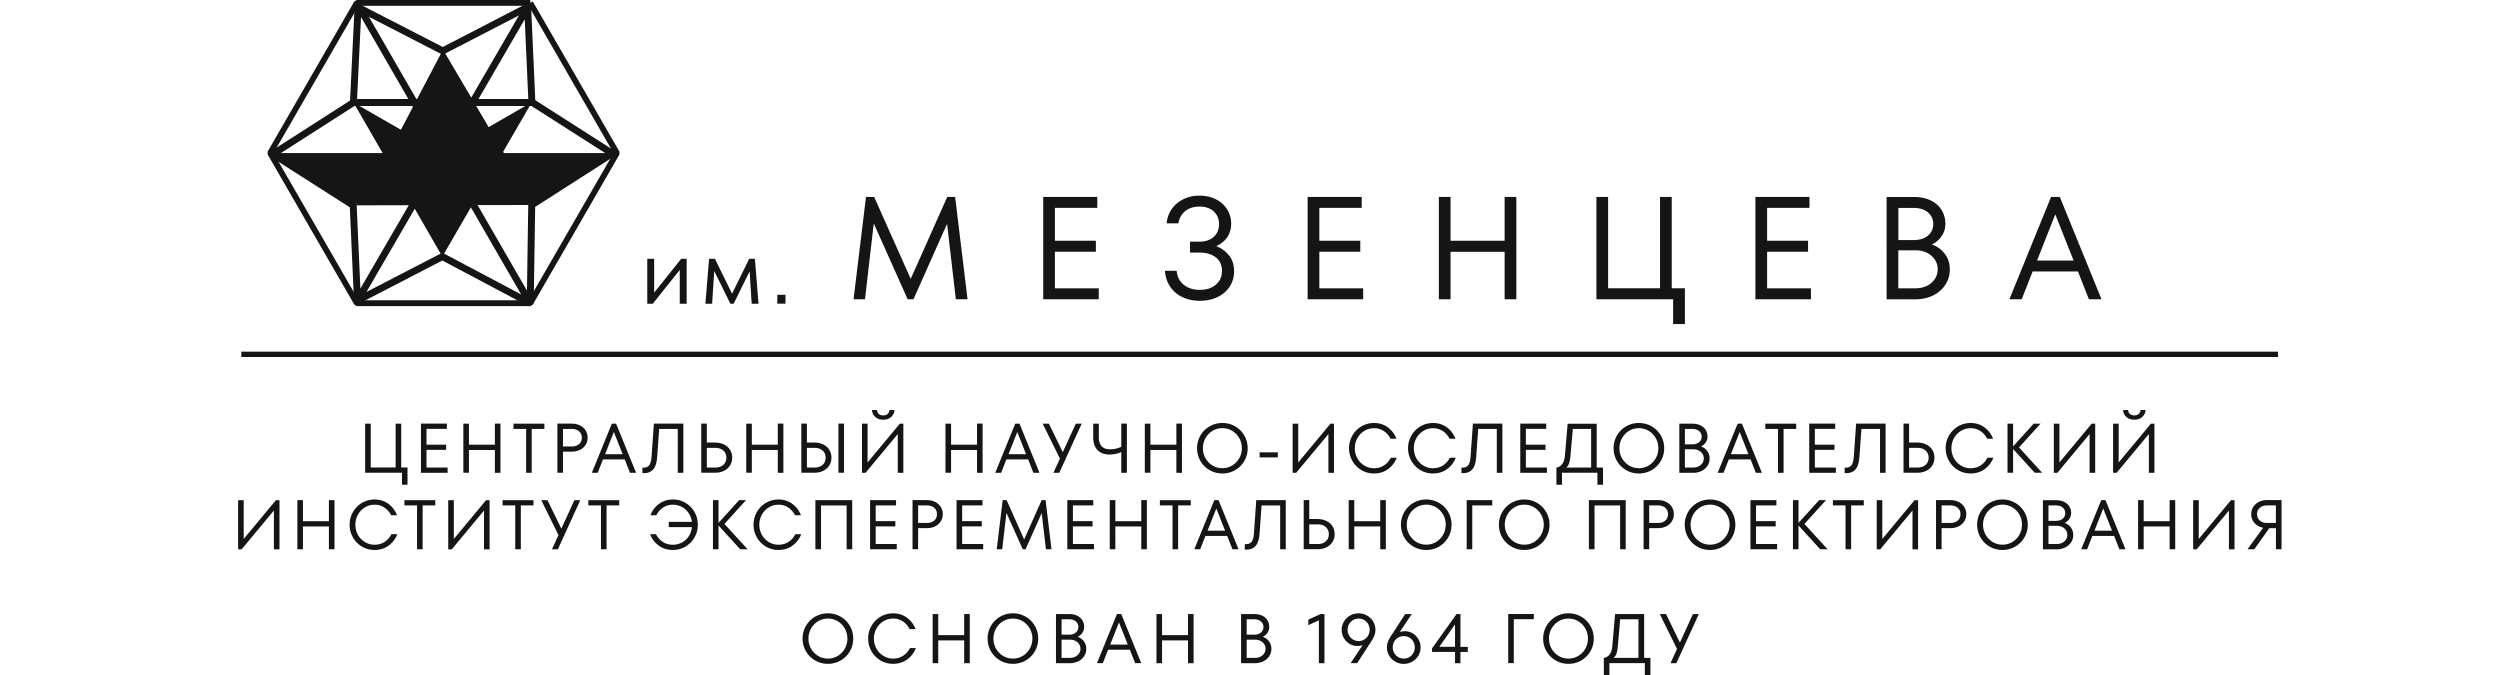
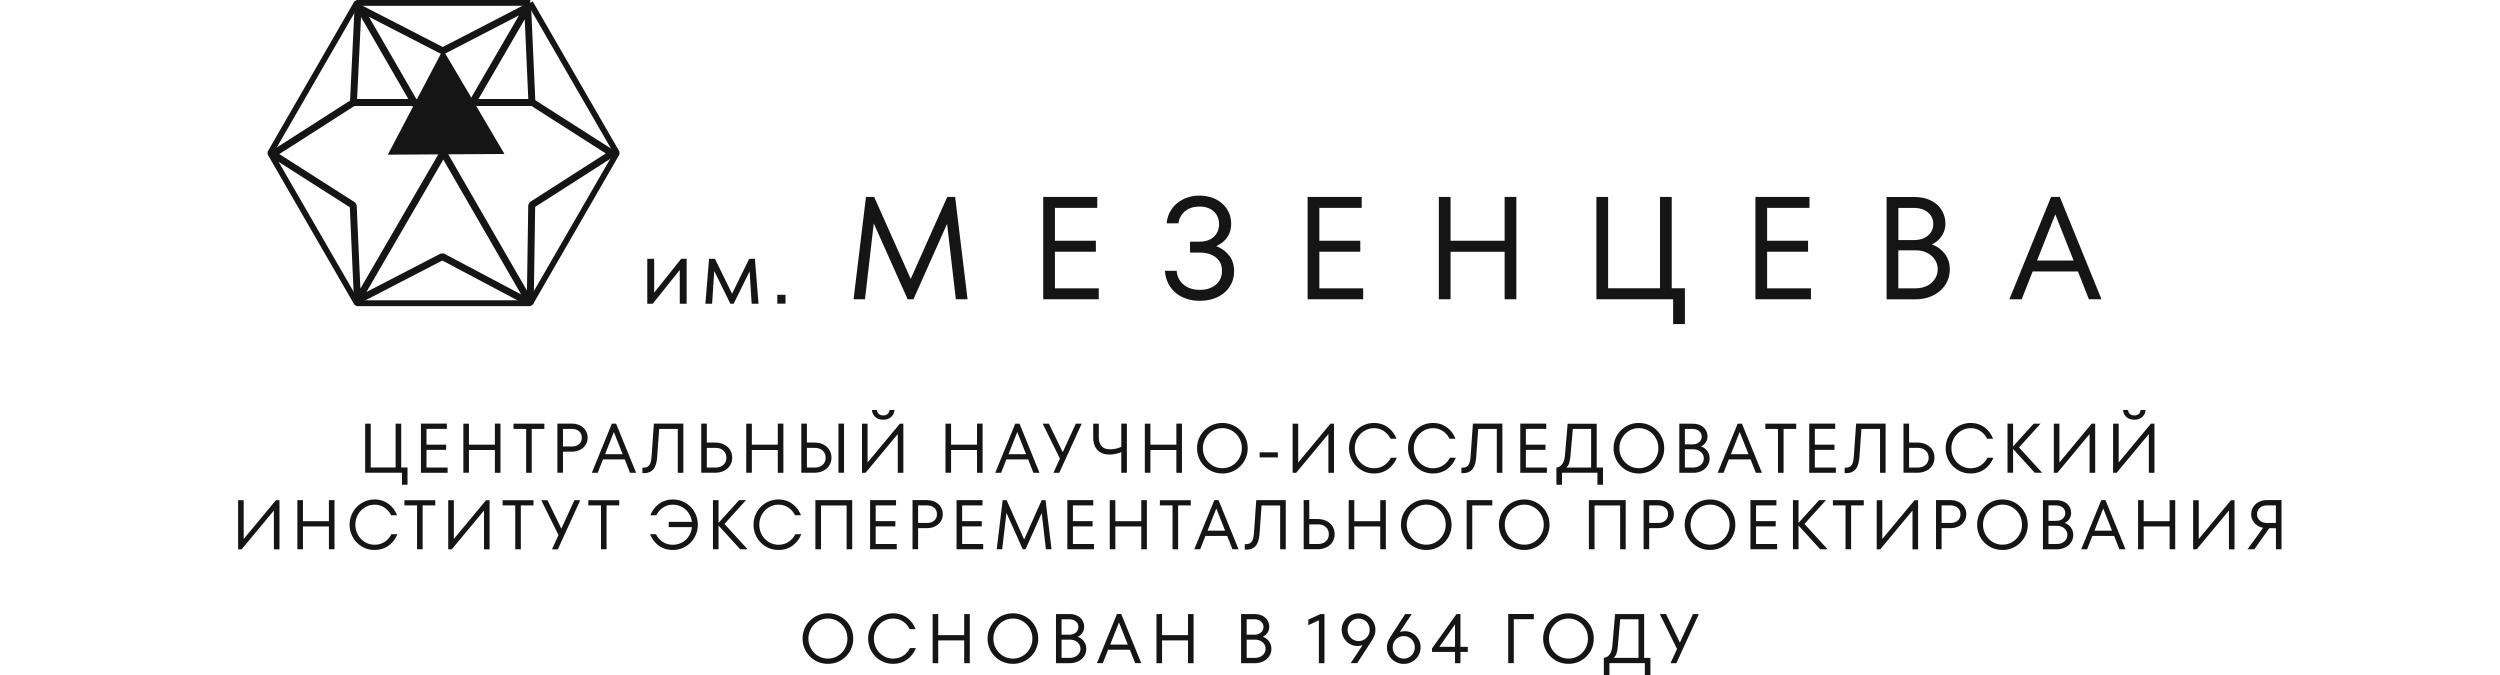
<svg xmlns="http://www.w3.org/2000/svg" fill="none" viewBox="0 0 274 74">
  <g clip-path="url(#a)">
    <path fill="#151515" d="m104.682 21.584 1.361 11.214h-1.283l-.961-8.267-3.682 8.267h-.639l-3.714-8.312-.961 8.312h-1.251l1.36-11.214h.897l4.005 8.983 4.004-8.983h.864ZM115.619 27.594V31.6h4.805v1.2h-6.088V21.583h5.926v1.2h-4.643v3.604h4.489v1.2h-4.489v.006ZM134.747 28.033c.341.477.509 1.031.509 1.676s-.155 1.193-.471 1.683c-.316.49-.754.877-1.322 1.155-.567.277-1.219.419-1.954.419-.735 0-1.354-.136-1.921-.406a3.31 3.31 0 0 1-1.348-1.155c-.329-.496-.516-1.07-.561-1.722h1.283c.052.633.31 1.136.767 1.516.458.38 1.052.567 1.78.567.729 0 1.296-.187 1.748-.567.451-.38.671-.884.671-1.516 0-.631-.22-1.109-.665-1.463-.445-.355-1.044-.536-1.799-.536h-1.038v-1.2h1.038c.664 0 1.187-.18 1.567-.534.387-.355.574-.82.574-1.387 0-.567-.193-1.025-.574-1.386-.387-.355-.909-.535-1.567-.535-.658 0-1.212.18-1.612.535a2.06 2.06 0 0 0-.697 1.302h-1.283a3.122 3.122 0 0 1 .529-1.534c.31-.458.729-.826 1.264-1.097a3.898 3.898 0 0 1 1.793-.406c.664 0 1.257.129 1.786.393.529.265.941.626 1.238 1.09.297.465.452 1 .452 1.612 0 .555-.142 1.039-.42 1.451-.277.413-.683.742-1.218.987.619.245 1.102.606 1.444 1.083l.007-.025ZM144.6 27.594V31.6h4.804v1.2h-6.088V21.583h5.927v1.2H144.6v3.604h4.488v1.2H144.6v.006ZM164.907 26.388v-4.804h1.283v11.214h-1.283v-5.204h-5.926v5.204h-1.284V21.584h1.284v4.804h5.926ZM184.659 35.52h-1.283v-2.722h-8.409V21.584h1.283v10.008h5.688V21.584h1.283v10.008h1.445v3.928h-.007ZM193.675 27.594V31.6h4.804v1.2h-6.087V21.583h5.926v1.2h-4.643v3.604h4.488v1.2h-4.488v.006ZM213.157 27.826c.361.484.541 1.051.541 1.69a3.01 3.01 0 0 1-.483 1.683 3.263 3.263 0 0 1-1.348 1.18c-.574.284-1.232.426-1.973.426h-3.122V21.59h2.967c.716 0 1.335.123 1.857.374.522.252.922.6 1.2 1.052.277.45.419.96.419 1.534 0 .471-.136.91-.407 1.316-.27.406-.632.716-1.083.928.587.2 1.064.549 1.425 1.032h.007Zm-5.095-5.036v3.52h1.683c.665 0 1.187-.167 1.567-.496.387-.329.574-.754.574-1.264s-.193-.935-.574-1.264c-.387-.329-.909-.496-1.567-.496h-1.683Zm1.838 8.809c.735 0 1.335-.2 1.786-.6.452-.4.684-.896.684-1.483 0-.587-.226-1.084-.684-1.483-.457-.4-1.051-.6-1.786-.6h-1.844v4.166h1.844ZM230.323 32.798h-1.38l-1.2-3.044h-4.965l-1.2 3.044h-1.348l4.566-11.214h.961l4.566 11.214Zm-3.057-4.243-2.006-5.062-1.999 5.062h4.005ZM44.67 53.125h-.613v-1.31H40.02v-5.384h.613v4.804h2.728v-4.804h.613v4.804h.69v1.883l.006.007ZM46.746 49.32v1.922h2.31v.574h-2.922V46.43h2.844v.574h-2.232v1.728H48.9v.574h-2.154v.013ZM54.24 48.74v-2.31h.612v5.386h-.612V49.32h-2.844v2.495h-.613v-5.384h.613v2.308h2.844ZM58.277 51.816h-.612V47.01h-1.387v-.574h3.386v.574h-1.387v4.804ZM62.662 46.43c.342 0 .645.065.91.2.264.136.47.317.612.549.142.232.22.496.22.787 0 .29-.071.554-.22.786-.148.232-.348.42-.612.548-.265.136-.568.2-.91.2h-.96v2.309h-.613v-5.385h1.573v.007Zm0 2.503c.336 0 .607-.084.806-.264.2-.175.297-.407.297-.697s-.097-.522-.297-.697c-.2-.174-.47-.264-.806-.264h-.96v1.922h.96ZM69.71 51.816h-.664l-.574-1.464h-2.386l-.574 1.464h-.645l2.193-5.385h.464l2.193 5.385h-.007Zm-1.47-2.038-.961-2.431-.96 2.43h1.92ZM71.665 46.43h3.23v5.386h-.612V47.01h-2.038l-.213 2.999c-.045.677-.187 1.154-.432 1.431-.238.278-.574.413-1.006.413h-.187v-.6h.13c.29 0 .496-.096.631-.283.136-.187.213-.51.245-.961l.252-3.573v-.006ZM78.39 48.507c.361 0 .684.071.968.213.283.142.503.335.657.587.155.251.233.535.233.851 0 .316-.078.6-.233.851a1.575 1.575 0 0 1-.657.587 2.134 2.134 0 0 1-.968.213h-1.534v-5.385h.612v2.077h.922v.006Zm0 2.735c.374 0 .67-.097.89-.297.22-.2.33-.458.33-.78 0-.323-.11-.58-.33-.78-.22-.2-.516-.297-.89-.297h-.922v2.154h.922ZM85.246 48.74v-2.31h.612v5.386h-.612V49.32h-2.844v2.495h-.613v-5.384h.613v2.308h2.844ZM89.27 48.507c.36 0 .683.071.967.213.284.142.503.335.658.587.155.251.232.535.232.851 0 .316-.077.6-.232.851a1.576 1.576 0 0 1-.658.587 2.133 2.133 0 0 1-.967.213h-1.445v-5.385h.613v2.077h.832v.006Zm0 2.735c.374 0 .67-.097.89-.297.219-.2.329-.458.329-.78 0-.323-.11-.58-.33-.78-.219-.2-.515-.297-.89-.297h-.831v2.154h.832Zm2.624.574V46.43h.613v5.385h-.613ZM95.086 50.687l3.534-4.25h.387v5.385h-.613v-4.25l-3.533 4.25h-.387v-5.385h.612v4.25Zm.852-4.985a1.09 1.09 0 0 1-.368-.767h.548c.02.193.09.341.213.445.122.103.277.148.47.148a.734.734 0 0 0 .471-.148c.123-.097.194-.245.213-.445h.548c-.019.31-.142.567-.367.767-.226.2-.51.297-.864.297-.355 0-.645-.097-.865-.297ZM107.081 48.74v-2.31h.612v5.386h-.612V49.32h-2.844v2.495h-.613v-5.384h.613v2.308h2.844ZM113.923 51.816h-.664l-.574-1.464h-2.386l-.574 1.464h-.645l2.193-5.385h.464l2.193 5.385h-.007Zm-1.47-2.038-.961-2.431-.961 2.43h1.922ZM116.476 49.565l1.432-3.128h.645l-2.457 5.385h-.645l.716-1.56-1.89-3.825h.684l1.522 3.128h-.007ZM122.893 46.43h.613v5.386h-.613v-2.27a2.78 2.78 0 0 1-.593.193 3.197 3.197 0 0 1-.696.077c-.561 0-1-.16-1.316-.49-.309-.322-.471-.793-.471-1.393v-1.496h.613v1.496c0 .413.103.729.303.961.2.232.503.348.903.348a2.914 2.914 0 0 0 1.257-.27V46.43ZM128.929 48.74v-2.31h.613v5.386h-.613V49.32h-2.844v2.495h-.612v-5.384h.612v2.308h2.844ZM132.573 51.525a2.687 2.687 0 0 1-1.006-1.006 2.744 2.744 0 0 1-.368-1.393c0-.503.123-.967.368-1.393a2.748 2.748 0 0 1 2.405-1.373 2.752 2.752 0 0 1 2.406 1.373c.245.426.367.89.367 1.393a2.743 2.743 0 0 1-2.773 2.767c-.509 0-.974-.123-1.399-.368Zm2.47-.503c.322-.193.586-.458.774-.793.193-.335.29-.703.29-1.11 0-.405-.097-.773-.29-1.108a2.183 2.183 0 0 0-.774-.794 2.056 2.056 0 0 0-1.071-.29 2.05 2.05 0 0 0-1.07.29 2.122 2.122 0 0 0-.774.794 2.24 2.24 0 0 0-.29 1.109c0 .406.096.774.29 1.11.193.334.451.599.774.792.322.194.683.29 1.07.29s.748-.096 1.071-.29ZM140.053 50.132h-1.999v-.554h1.999v.554ZM142.285 50.687l3.533-4.25h.387v5.385h-.612v-4.25l-3.534 4.25h-.387v-5.385h.613v4.25ZM149.217 51.525a2.66 2.66 0 0 1-.993-1.006 2.744 2.744 0 0 1-.368-1.393c0-.503.123-.967.368-1.393a2.704 2.704 0 0 1 2.367-1.373c.567 0 1.07.155 1.496.464.432.31.754.729.967 1.264h-.651a2.197 2.197 0 0 0-.742-.845 1.858 1.858 0 0 0-1.07-.31c-.4 0-.729.098-1.051.291a2.106 2.106 0 0 0-.768.793 2.235 2.235 0 0 0-.284 1.11c0 .406.097.773.284 1.109.187.335.445.6.768.793.322.193.67.29 1.051.29.412 0 .78-.103 1.096-.31.316-.206.567-.49.748-.844h.651a2.776 2.776 0 0 1-.973 1.264c-.432.31-.942.464-1.529.464-.496 0-.954-.123-1.373-.368h.006ZM155.685 51.525a2.654 2.654 0 0 1-.993-1.006 2.744 2.744 0 0 1-.368-1.393c0-.503.123-.967.368-1.393a2.704 2.704 0 0 1 2.366-1.373c.568 0 1.071.155 1.497.464.432.31.754.729.967 1.264h-.651a2.197 2.197 0 0 0-.742-.845 1.861 1.861 0 0 0-1.071-.31c-.399 0-.728.098-1.051.291-.322.194-.58.458-.767.793a2.235 2.235 0 0 0-.284 1.11c0 .406.097.773.284 1.109.187.335.445.6.767.793.323.193.671.29 1.051.29.413 0 .781-.103 1.097-.31.316-.206.567-.49.748-.844h.651a2.784 2.784 0 0 1-.974 1.264c-.432.31-.941.464-1.528.464-.497 0-.954-.123-1.374-.368h.007ZM161.43 46.43h3.231v5.386h-.612V47.01h-2.038l-.213 2.999c-.045.677-.187 1.154-.432 1.431-.239.278-.574.413-1.006.413h-.187v-.6h.129c.29 0 .496-.096.632-.283.135-.187.213-.51.245-.961l.251-3.573v-.006ZM167.235 49.32v1.922h2.308v.574h-2.921V46.43h2.844v.574h-2.231v1.728h2.154v.574h-2.154v.013ZM174.999 51.242h.69v1.883h-.612v-1.31h-3.882v1.31h-.613v-1.883a.906.906 0 0 0 .645-.394c.161-.225.258-.541.29-.948l.297-3.456h3.185v4.804-.006Zm-.612 0v-4.23h-2.006l-.251 2.882a4.285 4.285 0 0 1-.149.864 1.04 1.04 0 0 1-.316.484h2.728-.006ZM178.223 51.525a2.743 2.743 0 0 1-1.373-2.399 2.744 2.744 0 0 1 2.773-2.766 2.75 2.75 0 0 1 2.405 1.373c.245.426.368.89.368 1.393s-.123.968-.368 1.393a2.75 2.75 0 0 1-2.405 1.374c-.51 0-.974-.123-1.4-.368Zm2.47-.503c.323-.193.587-.458.774-.793.193-.335.29-.703.29-1.11 0-.405-.097-.773-.29-1.108a2.175 2.175 0 0 0-.774-.794 2.052 2.052 0 0 0-1.07-.29c-.387 0-.748.097-1.071.29a2.13 2.13 0 0 0-.774.794 2.24 2.24 0 0 0-.29 1.109c0 .406.097.774.29 1.11.194.334.452.599.774.792.323.194.684.29 1.071.29.386 0 .748-.096 1.07-.29ZM187.109 49.43c.175.232.265.502.265.812 0 .31-.078.568-.232.806a1.585 1.585 0 0 1-.645.568 2.132 2.132 0 0 1-.948.206h-1.496v-5.385h1.425c.342 0 .638.058.89.18.251.123.445.291.574.504.135.213.2.464.2.735 0 .226-.065.438-.194.632a1.28 1.28 0 0 1-.516.445 1.4 1.4 0 0 1 .684.496h-.007Zm-2.444-2.419v1.69h.806c.316 0 .568-.078.755-.239a.761.761 0 0 0 .277-.606.752.752 0 0 0-.277-.606c-.187-.161-.439-.239-.755-.239h-.806Zm.884 4.23c.355 0 .638-.096.858-.29a.914.914 0 0 0 .328-.709.914.914 0 0 0-.328-.71c-.22-.193-.503-.29-.858-.29h-.884v2h.884ZM193.101 51.816h-.664l-.574-1.464h-2.386l-.574 1.464h-.645l2.192-5.385h.465l2.192 5.385h-.006Zm-1.47-2.038-.961-2.431-.961 2.43h1.922ZM195.48 51.816h-.613V47.01h-1.387v-.574h3.386v.574h-1.386v4.804ZM198.905 49.32v1.922h2.308v.574h-2.921V46.43h2.844v.574h-2.231v1.728h2.154v.574h-2.154v.013ZM203.431 46.43h3.231v5.386h-.612V47.01h-2.038l-.213 2.999c-.045.677-.187 1.154-.432 1.431-.239.278-.574.413-1.006.413h-.187v-.6h.129c.29 0 .496-.096.632-.283.135-.187.213-.51.245-.961l.251-3.573v-.006ZM210.158 48.507c.361 0 .683.071.967.213.284.142.503.335.658.587.155.251.232.535.232.851 0 .316-.077.6-.232.851a1.576 1.576 0 0 1-.658.587 2.133 2.133 0 0 1-.967.213h-1.535v-5.385h.613v2.077h.922v.006Zm0 2.735c.374 0 .67-.097.89-.297.219-.2.329-.458.329-.78 0-.323-.11-.58-.329-.78-.22-.2-.516-.297-.89-.297h-.922v2.154h.922ZM214.607 51.525a2.654 2.654 0 0 1-.993-1.006 2.744 2.744 0 0 1-.368-1.393c0-.503.123-.967.368-1.393a2.704 2.704 0 0 1 2.366-1.373c.568 0 1.071.155 1.496.464.433.31.755.729.968 1.264h-.652a2.186 2.186 0 0 0-.741-.845 1.861 1.861 0 0 0-1.071-.31c-.399 0-.728.098-1.051.291-.322.194-.58.458-.767.793a2.235 2.235 0 0 0-.284 1.11c0 .406.097.773.284 1.109.187.335.445.6.767.793.323.193.671.29 1.051.29.413 0 .781-.103 1.097-.31.316-.206.567-.49.748-.844h.651a2.784 2.784 0 0 1-.974 1.264c-.432.31-.941.464-1.528.464-.497 0-.955-.123-1.374-.368h.007ZM221.287 49.042l2.535 2.773h-.813l-2.373-2.605v2.605h-.613v-5.384h.613v2.495l2.257-2.495h.755l-2.361 2.605v.006ZM225.711 50.687l3.534-4.25h.387v5.385h-.613v-4.25l-3.533 4.25h-.387v-5.385h.612v4.25ZM232.205 50.687l3.534-4.25h.387v5.385h-.612v-4.25l-3.534 4.25h-.387v-5.385h.612v4.25Zm.852-4.985a1.09 1.09 0 0 1-.368-.767h.548c.02.193.09.341.213.445.123.103.277.148.471.148a.737.737 0 0 0 .471-.148c.122-.097.193-.245.212-.445h.548c-.019.31-.141.567-.367.767-.226.2-.51.297-.864.297-.355 0-.645-.097-.864-.297ZM26.71 59.07l3.534-4.25h.387v5.385h-.613v-4.25l-3.533 4.25h-.387v-5.384h.612v4.25ZM36.048 57.123v-2.309h.613V60.2h-.613v-2.496h-2.844V60.2h-.612v-5.385h.612v2.309h2.844ZM39.679 59.909a2.657 2.657 0 0 1-.993-1.006 2.743 2.743 0 0 1-.368-1.393c0-.503.123-.968.368-1.393a2.705 2.705 0 0 1 2.367-1.374c.567 0 1.07.155 1.496.465.432.309.754.728.967 1.263h-.651a2.192 2.192 0 0 0-.742-.844 1.86 1.86 0 0 0-1.07-.31c-.4 0-.73.097-1.051.29-.323.194-.58.458-.768.794a2.235 2.235 0 0 0-.284 1.109c0 .406.097.773.284 1.109.187.335.445.6.767.793a2 2 0 0 0 1.052.29c.412 0 .78-.103 1.096-.31.316-.206.567-.49.748-.844h.651a2.782 2.782 0 0 1-.974 1.264c-.431.31-.941.464-1.528.464-.496 0-.954-.122-1.373-.367h.006ZM46.321 60.199h-.612v-4.804h-1.387v-.574h3.386v.574H46.32v4.804ZM49.739 59.07l3.534-4.25h.386v5.385h-.612v-4.25l-3.534 4.25h-.387v-5.384h.613v4.25ZM57.084 60.199h-.613v-4.804h-1.386v-.574h3.386v.574h-1.387v4.804ZM61.52 57.948l1.432-3.127h.645l-2.457 5.384h-.645l.716-1.56-1.89-3.824h.684l1.522 3.127h-.007ZM66.48 60.199h-.613v-4.804H64.48v-.574h3.385v.574H66.48v4.804ZM75.12 55.11c.42.246.755.581.994 1.007.245.425.367.89.367 1.393s-.122.967-.367 1.393a2.703 2.703 0 0 1-2.367 1.373c-.587 0-1.096-.155-1.528-.464-.432-.31-.755-.729-.974-1.264h.651c.181.355.426.632.748.845.323.212.684.31 1.103.31.361 0 .697-.085 1.006-.252.303-.168.555-.394.742-.69.187-.29.303-.62.335-.987h-2.534V57.2h2.534a2.165 2.165 0 0 0-.355-.967 2.039 2.039 0 0 0-.735-.67 2.077 2.077 0 0 0-.993-.246c-.4 0-.754.103-1.07.31-.316.206-.561.49-.742.844h-.651a2.77 2.77 0 0 1 .967-1.263c.432-.31.929-.465 1.496-.465.497 0 .955.123 1.374.368ZM79.403 57.426l2.534 2.773h-.813l-2.373-2.605v2.605h-.612v-5.385h.612v2.496l2.257-2.496h.755l-2.36 2.605v.007ZM83.95 59.909a2.657 2.657 0 0 1-.994-1.006 2.743 2.743 0 0 1-.367-1.393c0-.503.122-.968.367-1.393a2.705 2.705 0 0 1 2.367-1.374c.568 0 1.07.155 1.496.465.432.309.755.728.968 1.263h-.652a2.192 2.192 0 0 0-.741-.844 1.86 1.86 0 0 0-1.07-.31c-.4 0-.73.097-1.052.29-.323.194-.58.458-.767.794a2.235 2.235 0 0 0-.284 1.109c0 .406.097.773.284 1.109.187.335.445.6.767.793a2 2 0 0 0 1.051.29c.413 0 .78-.103 1.096-.31.316-.206.568-.49.749-.844h.65a2.782 2.782 0 0 1-.973 1.264c-.432.31-.942.464-1.528.464-.497 0-.955-.122-1.374-.367h.007ZM89.979 60.199h-.613v-5.385h4.037V60.2h-.613v-4.804h-2.805v4.804h-.006ZM95.976 57.703v1.922h2.309v.574h-2.922v-5.385h2.844v.574h-2.231v1.728h2.154v.574h-2.154v.013ZM101.586 54.814c.342 0 .645.065.909.2.265.136.471.316.613.548.142.232.219.497.219.787 0 .29-.071.555-.219.787-.148.232-.348.419-.613.548-.264.135-.567.2-.909.2h-.961v2.308h-.612v-5.384h1.573v.006Zm0 2.502c.336 0 .606-.084.806-.264.2-.174.297-.406.297-.697 0-.29-.097-.522-.297-.696-.2-.174-.47-.264-.806-.264h-.961v1.921h.961ZM105.45 57.703v1.922h2.308v.574h-2.921v-5.385h2.844v.574h-2.231v1.728h2.153v.574h-2.153v.013ZM114.594 54.814l.651 5.385h-.613l-.464-3.966-1.767 3.966h-.309l-1.787-3.992-.464 3.992h-.6l.652-5.385h.432l1.921 4.314 1.922-4.314h.426ZM117.592 57.703v1.922h2.309v.574h-2.922v-5.385h2.844v.574h-2.231v1.728h2.154v.574h-2.154v.013ZM125.085 57.123v-2.309h.613V60.2h-.613v-2.496h-2.843V60.2h-.613v-5.385h.613v2.309h2.843ZM129.122 60.199h-.612v-4.804h-1.387v-.574h3.386v.574h-1.387v4.804ZM135.739 60.199h-.664l-.574-1.464h-2.386l-.574 1.464h-.645l2.193-5.385h.464l2.193 5.385h-.007Zm-1.47-2.038-.961-2.431-.961 2.431h1.922ZM137.687 54.814h3.231V60.2h-.613v-4.804h-2.037l-.213 2.998c-.045.677-.187 1.154-.432 1.432-.239.277-.574.412-1.006.412h-.187v-.6h.129c.29 0 .496-.096.632-.283.135-.187.212-.51.245-.96l.251-3.573v-.007ZM144.419 56.89c.361 0 .683.072.967.213.284.142.503.336.658.587.154.252.232.536.232.852 0 .316-.078.6-.232.85a1.576 1.576 0 0 1-.658.588 2.133 2.133 0 0 1-.967.212h-1.535v-5.384h.612v2.076h.923v.007Zm0 2.735c.374 0 .67-.097.89-.297.219-.2.328-.458.328-.78s-.109-.58-.328-.78c-.22-.2-.516-.297-.89-.297h-.923v2.154h.923ZM151.274 57.123v-2.309h.613V60.2h-.613v-2.496h-2.844V60.2h-.613v-5.385h.613v2.309h2.844ZM154.918 59.909a2.687 2.687 0 0 1-1.006-1.006 2.734 2.734 0 0 1-.368-1.393c0-.503.122-.968.368-1.393a2.746 2.746 0 0 1 2.405-1.373 2.748 2.748 0 0 1 2.773 2.766c0 .503-.123.967-.368 1.393a2.748 2.748 0 0 1-2.405 1.374c-.51 0-.974-.123-1.399-.368Zm2.469-.503c.323-.194.587-.458.774-.794.194-.335.29-.703.29-1.109s-.096-.774-.29-1.109a2.167 2.167 0 0 0-.774-.793 2.05 2.05 0 0 0-1.07-.29c-.387 0-.748.096-1.071.29a2.127 2.127 0 0 0-.773.793 2.241 2.241 0 0 0-.291 1.11c0 .406.097.773.291 1.108.193.336.451.6.773.794.323.193.684.29 1.071.29.387 0 .748-.097 1.07-.29ZM161.361 60.199h-.613v-5.385h2.805v.574h-2.192v4.811ZM165.655 59.909a2.687 2.687 0 0 1-1.006-1.006 2.744 2.744 0 0 1-.368-1.393c0-.503.123-.968.368-1.393a2.748 2.748 0 0 1 2.405-1.373 2.752 2.752 0 0 1 2.406 1.373c.245.425.367.89.367 1.393a2.743 2.743 0 0 1-2.773 2.766c-.509 0-.974-.122-1.399-.367Zm2.476-.503c.323-.194.587-.458.774-.794.193-.335.29-.703.29-1.109s-.097-.774-.29-1.109a2.167 2.167 0 0 0-.774-.793 2.05 2.05 0 0 0-1.07-.29c-.387 0-.748.096-1.071.29a2.13 2.13 0 0 0-.774.793 2.24 2.24 0 0 0-.29 1.11c0 .406.097.773.29 1.108.194.336.452.6.774.794.323.193.684.29 1.071.29.387 0 .748-.097 1.07-.29ZM174.754 60.199h-.612v-5.385h4.036V60.2h-.612v-4.804h-2.805v4.804h-.007ZM181.712 54.814c.342 0 .645.065.909.2.265.136.471.316.613.548.142.232.219.497.219.787 0 .29-.071.555-.219.787-.148.232-.348.419-.613.548-.264.135-.567.2-.909.2h-.961v2.308h-.612v-5.384h1.573v.006Zm0 2.502c.335 0 .606-.084.806-.264.2-.174.297-.406.297-.697 0-.29-.097-.522-.297-.696-.2-.174-.471-.264-.806-.264h-.961v1.921h.961ZM186.02 59.909a2.687 2.687 0 0 1-1.006-1.006 2.744 2.744 0 0 1-.368-1.393c0-.503.123-.968.368-1.393a2.75 2.75 0 0 1 2.405-1.373 2.752 2.752 0 0 1 2.406 1.373c.245.425.367.89.367 1.393a2.743 2.743 0 0 1-2.773 2.766 2.75 2.75 0 0 1-1.399-.367Zm2.476-.503c.323-.194.587-.458.774-.794.194-.335.29-.703.29-1.109s-.096-.774-.29-1.109a2.167 2.167 0 0 0-.774-.793 2.05 2.05 0 0 0-1.07-.29c-.387 0-.748.096-1.071.29a2.127 2.127 0 0 0-.773.793 2.241 2.241 0 0 0-.291 1.11c0 .406.097.773.291 1.108.193.336.451.6.773.794.323.193.684.29 1.071.29.387 0 .748-.097 1.07-.29ZM192.462 57.703v1.922h2.309v.574h-2.921v-5.385h2.844v.574h-2.232v1.728h2.154v.574h-2.154v.013ZM197.77 57.426l2.534 2.773h-.812l-2.374-2.605v2.605h-.612v-5.385h.612v2.496l2.258-2.496h.754l-2.36 2.605v.007ZM202.884 60.199h-.613v-4.804h-1.386v-.574h3.385v.574h-1.386v4.804ZM206.301 59.07l3.534-4.25h.387v5.385h-.613v-4.25l-3.534 4.25h-.387v-5.384h.613v4.25ZM213.762 54.814c.342 0 .645.065.909.2.265.136.471.316.613.548.142.232.219.497.219.787 0 .29-.071.555-.219.787-.148.232-.348.419-.613.548-.264.135-.567.2-.909.2h-.961v2.308h-.613v-5.384h1.574v.006Zm0 2.502c.335 0 .606-.084.806-.264.2-.174.297-.406.297-.697 0-.29-.097-.522-.297-.696-.2-.174-.471-.264-.806-.264h-.961v1.921h.961ZM218.07 59.909a2.687 2.687 0 0 1-1.006-1.006 2.744 2.744 0 0 1-.368-1.393c0-.503.123-.968.368-1.393a2.748 2.748 0 0 1 2.405-1.373 2.752 2.752 0 0 1 2.406 1.373c.245.425.367.89.367 1.393a2.743 2.743 0 0 1-2.773 2.766c-.509 0-.974-.122-1.399-.367Zm2.476-.503c.323-.194.587-.458.774-.794.193-.335.29-.703.29-1.109s-.097-.774-.29-1.109a2.167 2.167 0 0 0-.774-.793 2.05 2.05 0 0 0-1.07-.29c-.387 0-.748.096-1.071.29a2.13 2.13 0 0 0-.774.793 2.24 2.24 0 0 0-.29 1.11c0 .406.097.773.29 1.108.194.336.452.6.774.794.323.193.684.29 1.071.29.387 0 .748-.097 1.07-.29ZM226.963 57.813c.174.232.264.503.264.812 0 .31-.077.568-.232.806a1.58 1.58 0 0 1-.645.568 2.132 2.132 0 0 1-.948.206h-1.496v-5.384h1.425c.342 0 .639.058.89.18.252.123.445.29.574.503.136.213.2.464.2.735 0 .226-.064.439-.193.632a1.28 1.28 0 0 1-.516.445c.284.097.509.265.683.497h-.006Zm-2.451-2.419v1.69h.807c.316 0 .567-.077.754-.239a.761.761 0 0 0 .277-.606.752.752 0 0 0-.277-.606c-.187-.161-.438-.239-.754-.239h-.807Zm.884 4.23c.355 0 .638-.096.858-.29a.914.914 0 0 0 .328-.709.914.914 0 0 0-.328-.71c-.22-.193-.503-.29-.858-.29h-.884v2h.884ZM232.947 60.199h-.664l-.574-1.464h-2.386l-.574 1.464h-.645l2.193-5.385h.464l2.193 5.385h-.007Zm-1.47-2.038-.961-2.431-.961 2.431h1.922ZM237.79 57.123v-2.309h.613V60.2h-.613v-2.496h-2.843V60.2h-.613v-5.385h.613v2.309h2.843ZM240.982 59.07l3.534-4.25h.387v5.385h-.613v-4.25l-3.534 4.25h-.387v-5.384h.613v4.25ZM250.055 54.814V60.2h-.612V57.89h-.729l-1.638 2.309h-.748l1.709-2.354c-.393-.077-.709-.251-.948-.529a1.41 1.41 0 0 1-.355-.967c0-.284.071-.548.22-.78.148-.233.348-.42.612-.555.265-.135.561-.206.903-.206h1.593l-.007.006Zm-.619 2.502v-1.921h-.973c-.329 0-.594.09-.794.27a.892.892 0 0 0-.296.69c0 .278.097.51.296.69.2.181.465.271.794.271h.973ZM89.34 72.387a2.742 2.742 0 0 1-1.374-2.399 2.743 2.743 0 0 1 2.774-2.766 2.75 2.75 0 0 1 2.405 1.373c.245.426.368.89.368 1.393a2.742 2.742 0 0 1-1.374 2.399 2.75 2.75 0 0 1-1.4.368 2.75 2.75 0 0 1-1.399-.368Zm2.47-.497c.323-.193.587-.457.774-.793.194-.335.29-.703.29-1.109s-.096-.774-.29-1.11a2.174 2.174 0 0 0-.774-.792 2.051 2.051 0 0 0-1.07-.29c-.387 0-.748.096-1.07.29a2.124 2.124 0 0 0-.775.793 2.24 2.24 0 0 0-.29 1.11c0 .405.097.773.29 1.108.194.336.452.6.774.793.323.194.684.29 1.07.29.388 0 .749-.096 1.071-.29ZM96.511 72.387a2.657 2.657 0 0 1-.993-1.006 2.742 2.742 0 0 1-.368-1.393c0-.503.123-.967.368-1.393a2.703 2.703 0 0 1 2.367-1.373c.567 0 1.07.154 1.496.464.432.31.754.729.967 1.264h-.651a2.192 2.192 0 0 0-.742-.845 1.86 1.86 0 0 0-1.07-.31c-.4 0-.73.097-1.052.29-.322.194-.58.459-.767.794a2.235 2.235 0 0 0-.284 1.11c0 .405.097.773.284 1.108.187.336.445.6.767.793a2 2 0 0 0 1.052.29c.412 0 .78-.103 1.096-.309.316-.206.567-.49.748-.845h.651a2.776 2.776 0 0 1-.974 1.264c-.431.31-.941.465-1.528.465-.496 0-.954-.123-1.373-.368h.006ZM105.675 69.608v-2.309h.613v5.385h-.613v-2.496h-2.844v2.496h-.612v-5.385h.612v2.309h2.844ZM109.615 72.387a2.687 2.687 0 0 1-1.006-1.006 2.744 2.744 0 0 1-.368-1.393c0-.503.123-.967.368-1.393a2.748 2.748 0 0 1 2.405-1.374 2.752 2.752 0 0 1 2.406 1.374c.245.426.367.89.367 1.393a2.743 2.743 0 0 1-2.773 2.767c-.509 0-.974-.123-1.399-.368Zm2.47-.497c.322-.193.586-.457.773-.793a2.17 2.17 0 0 0 .291-1.109 2.17 2.17 0 0 0-.291-1.11 2.172 2.172 0 0 0-.773-.792 2.055 2.055 0 0 0-1.071-.29c-.387 0-.748.096-1.07.29a2.121 2.121 0 0 0-.774.793 2.24 2.24 0 0 0-.29 1.11c0 .405.096.773.29 1.108.193.336.451.6.774.793.322.194.683.29 1.07.29s.748-.096 1.071-.29ZM118.792 70.291c.174.232.264.503.264.813 0 .31-.077.567-.232.806a1.573 1.573 0 0 1-.645.567 2.132 2.132 0 0 1-.948.207h-1.496v-5.385h1.426c.341 0 .638.058.889.18.252.123.445.29.574.504.136.212.2.464.2.735 0 .225-.064.438-.193.632a1.279 1.279 0 0 1-.516.445c.284.096.509.264.683.496h-.006Zm-2.444-2.418v1.69h.806c.316 0 .568-.078.755-.24a.761.761 0 0 0 .277-.605.752.752 0 0 0-.277-.606c-.187-.162-.439-.24-.755-.24h-.806Zm.883 4.23c.355 0 .639-.096.858-.29a.915.915 0 0 0 .329-.71.915.915 0 0 0-.329-.709c-.219-.193-.503-.29-.858-.29h-.883v2h.883ZM125.072 72.677h-.664l-.574-1.464h-2.386l-.574 1.464h-.645l2.193-5.385h.464l2.193 5.385h-.007Zm-1.47-2.031-.961-2.431-.961 2.43h1.922ZM130.206 69.608v-2.309h.612v5.385h-.612v-2.496h-2.844v2.496h-.613v-5.385h.613v2.309h2.844ZM139.079 70.291c.174.232.265.503.265.813 0 .31-.078.567-.233.806a1.576 1.576 0 0 1-.644.567 2.139 2.139 0 0 1-.948.207h-1.497v-5.385h1.426c.341 0 .638.058.89.18.251.123.445.29.573.504.136.212.2.464.2.735 0 .225-.064.438-.193.632a1.279 1.279 0 0 1-.516.445c.284.096.509.264.684.496h-.007Zm-2.444-2.418v1.69h.806c.316 0 .568-.078.755-.24a.761.761 0 0 0 .277-.605.752.752 0 0 0-.277-.606c-.187-.162-.439-.24-.755-.24h-.806Zm.884 4.23c.354 0 .638-.096.857-.29a.912.912 0 0 0 .329-.71.912.912 0 0 0-.329-.709c-.219-.193-.503-.29-.857-.29h-.884v2h.884ZM143.387 67.912l1.348-.613h.425v5.385h-.613v-4.695l-1.154.529v-.6l-.006-.006ZM149.829 67.467a1.782 1.782 0 0 1 .813 2.16c-.071.2-.194.432-.368.696l-1.528 2.36h-.716l1.309-1.973c-.193.065-.387.09-.587.09-.29 0-.567-.077-.832-.232a1.773 1.773 0 0 1-.87-1.534 1.782 1.782 0 0 1 .916-1.567c.283-.162.593-.245.928-.245.335 0 .645.077.929.245h.006Zm-.316 2.63a1.214 1.214 0 0 0 .6-1.07c0-.225-.052-.432-.161-.625a1.166 1.166 0 0 0-.439-.445 1.17 1.17 0 0 0-.606-.161c-.219 0-.426.051-.606.16a1.214 1.214 0 0 0-.6 1.071 1.214 1.214 0 0 0 .6 1.07c.187.11.387.162.606.162.219 0 .426-.052.606-.161ZM154.827 69.414c.264.155.471.368.632.639.161.27.238.567.238.896 0 .329-.083.632-.245.91a1.777 1.777 0 0 1-.67.657 1.854 1.854 0 0 1-.929.245c-.335 0-.645-.077-.928-.245a1.782 1.782 0 0 1-.813-2.16c.071-.2.193-.432.368-.697l1.528-2.36h.716l-1.309 1.973c.193-.064.387-.09.586-.09.291 0 .568.077.832.232h-.006Zm-.368 2.605a1.213 1.213 0 0 0 .6-1.07c0-.226-.052-.432-.161-.626a1.167 1.167 0 0 0-.439-.445 1.17 1.17 0 0 0-.606-.16c-.219 0-.425.05-.606.16a1.214 1.214 0 0 0-.6 1.07 1.213 1.213 0 0 0 .6 1.07c.187.111.387.163.606.163.219 0 .426-.052.606-.162ZM160.064 70.897h.806v.555h-.806v1.232h-.593v-1.232h-2.522v-.387l2.689-3.766h.426v3.598Zm-.593-2.463-1.722 2.457h1.722v-2.457ZM165.912 72.677h-.612v-5.385h2.805v.574h-2.193v4.811ZM170.504 72.387a2.743 2.743 0 0 1-1.373-2.399 2.744 2.744 0 0 1 2.773-2.766 2.748 2.748 0 0 1 2.773 2.766c0 .503-.123.967-.368 1.393a2.748 2.748 0 0 1-2.405 1.374c-.51 0-.974-.123-1.4-.368Zm2.47-.497a2.12 2.12 0 0 0 .774-.793c.194-.335.29-.703.29-1.109s-.096-.774-.29-1.11a2.167 2.167 0 0 0-.774-.792 2.049 2.049 0 0 0-1.07-.29c-.387 0-.748.096-1.071.29a2.128 2.128 0 0 0-.774.793 2.24 2.24 0 0 0-.29 1.11c0 .405.097.773.29 1.108.194.336.452.6.774.793.323.194.684.29 1.071.29.387 0 .748-.096 1.07-.29ZM180.197 72.103h.69v1.883h-.613v-1.309h-3.882v1.31h-.613v-1.884a.918.918 0 0 0 .645-.393c.161-.226.258-.542.29-.948l.297-3.457h3.186v4.805-.007Zm-.619 0v-4.23h-2.006l-.251 2.882c-.033.368-.078.658-.149.865a1.006 1.006 0 0 1-.322.483h2.728ZM184.118 70.427l1.431-3.128h.645l-2.463 5.385h-.645l.716-1.561-1.89-3.824h.684l1.522 3.128Z" />
    <path stroke="#151515" stroke-linejoin="bevel" stroke-width=".638" d="M58.116.316H39.11l-9.499 16.457 9.5 16.457h19.004l9.499-16.457-9.5-16.457Z" />
    <path stroke="#151515" stroke-linejoin="bevel" stroke-width=".761" d="m39.24.8 9.287 4.778 9.305-4.81.465 10.427 8.802 5.623-8.822 5.65-.161 10.762-9.635-5.107-9.305 4.817-.464-10.434-8.803-5.617 8.828-5.655L39.24.8ZM39.111.316l18.663 32.327M58.116.316 39.176 32.94" />
-     <path fill="#151515" d="M67.099 16.773H29.612l8.938 5.533h19.54l9.009-5.533Z" />
-     <path fill="#151515" d="m38.712 22.506 19.585-11.311-9.815 16.928-9.744-16.89 19.54 11.234" />
    <path fill="#151515" d="m48.553 5.443-6.05 11.51 12.789-.077-6.74-11.433Z" />
    <path stroke="#151515" stroke-linejoin="bevel" stroke-width=".761" d="M38.737 11.234h19.56" />
-     <path stroke="#151515" stroke-linejoin="bevel" stroke-width=".582" d="M26.448 38.834h223.22" />
    <path fill="#151515" d="m71.697 32.07 2.96-3.702h.6v4.92h-.755v-3.701l-2.96 3.701h-.6v-4.92h.755v3.701ZM82.737 28.368l.4 4.92h-.755l-.22-3.553-1.753 3.553h-.361l-1.767-3.585-.232 3.585h-.736l.4-4.92h.645l1.877 3.824 1.876-3.824h.626ZM86.09 33.282h-.896v-.974h.897v.974Z" />
  </g>
  <defs>
    <clipPath id="a">
      <path fill="#fff" d="M0 0h274v73.986H0z" />
    </clipPath>
  </defs>
</svg>